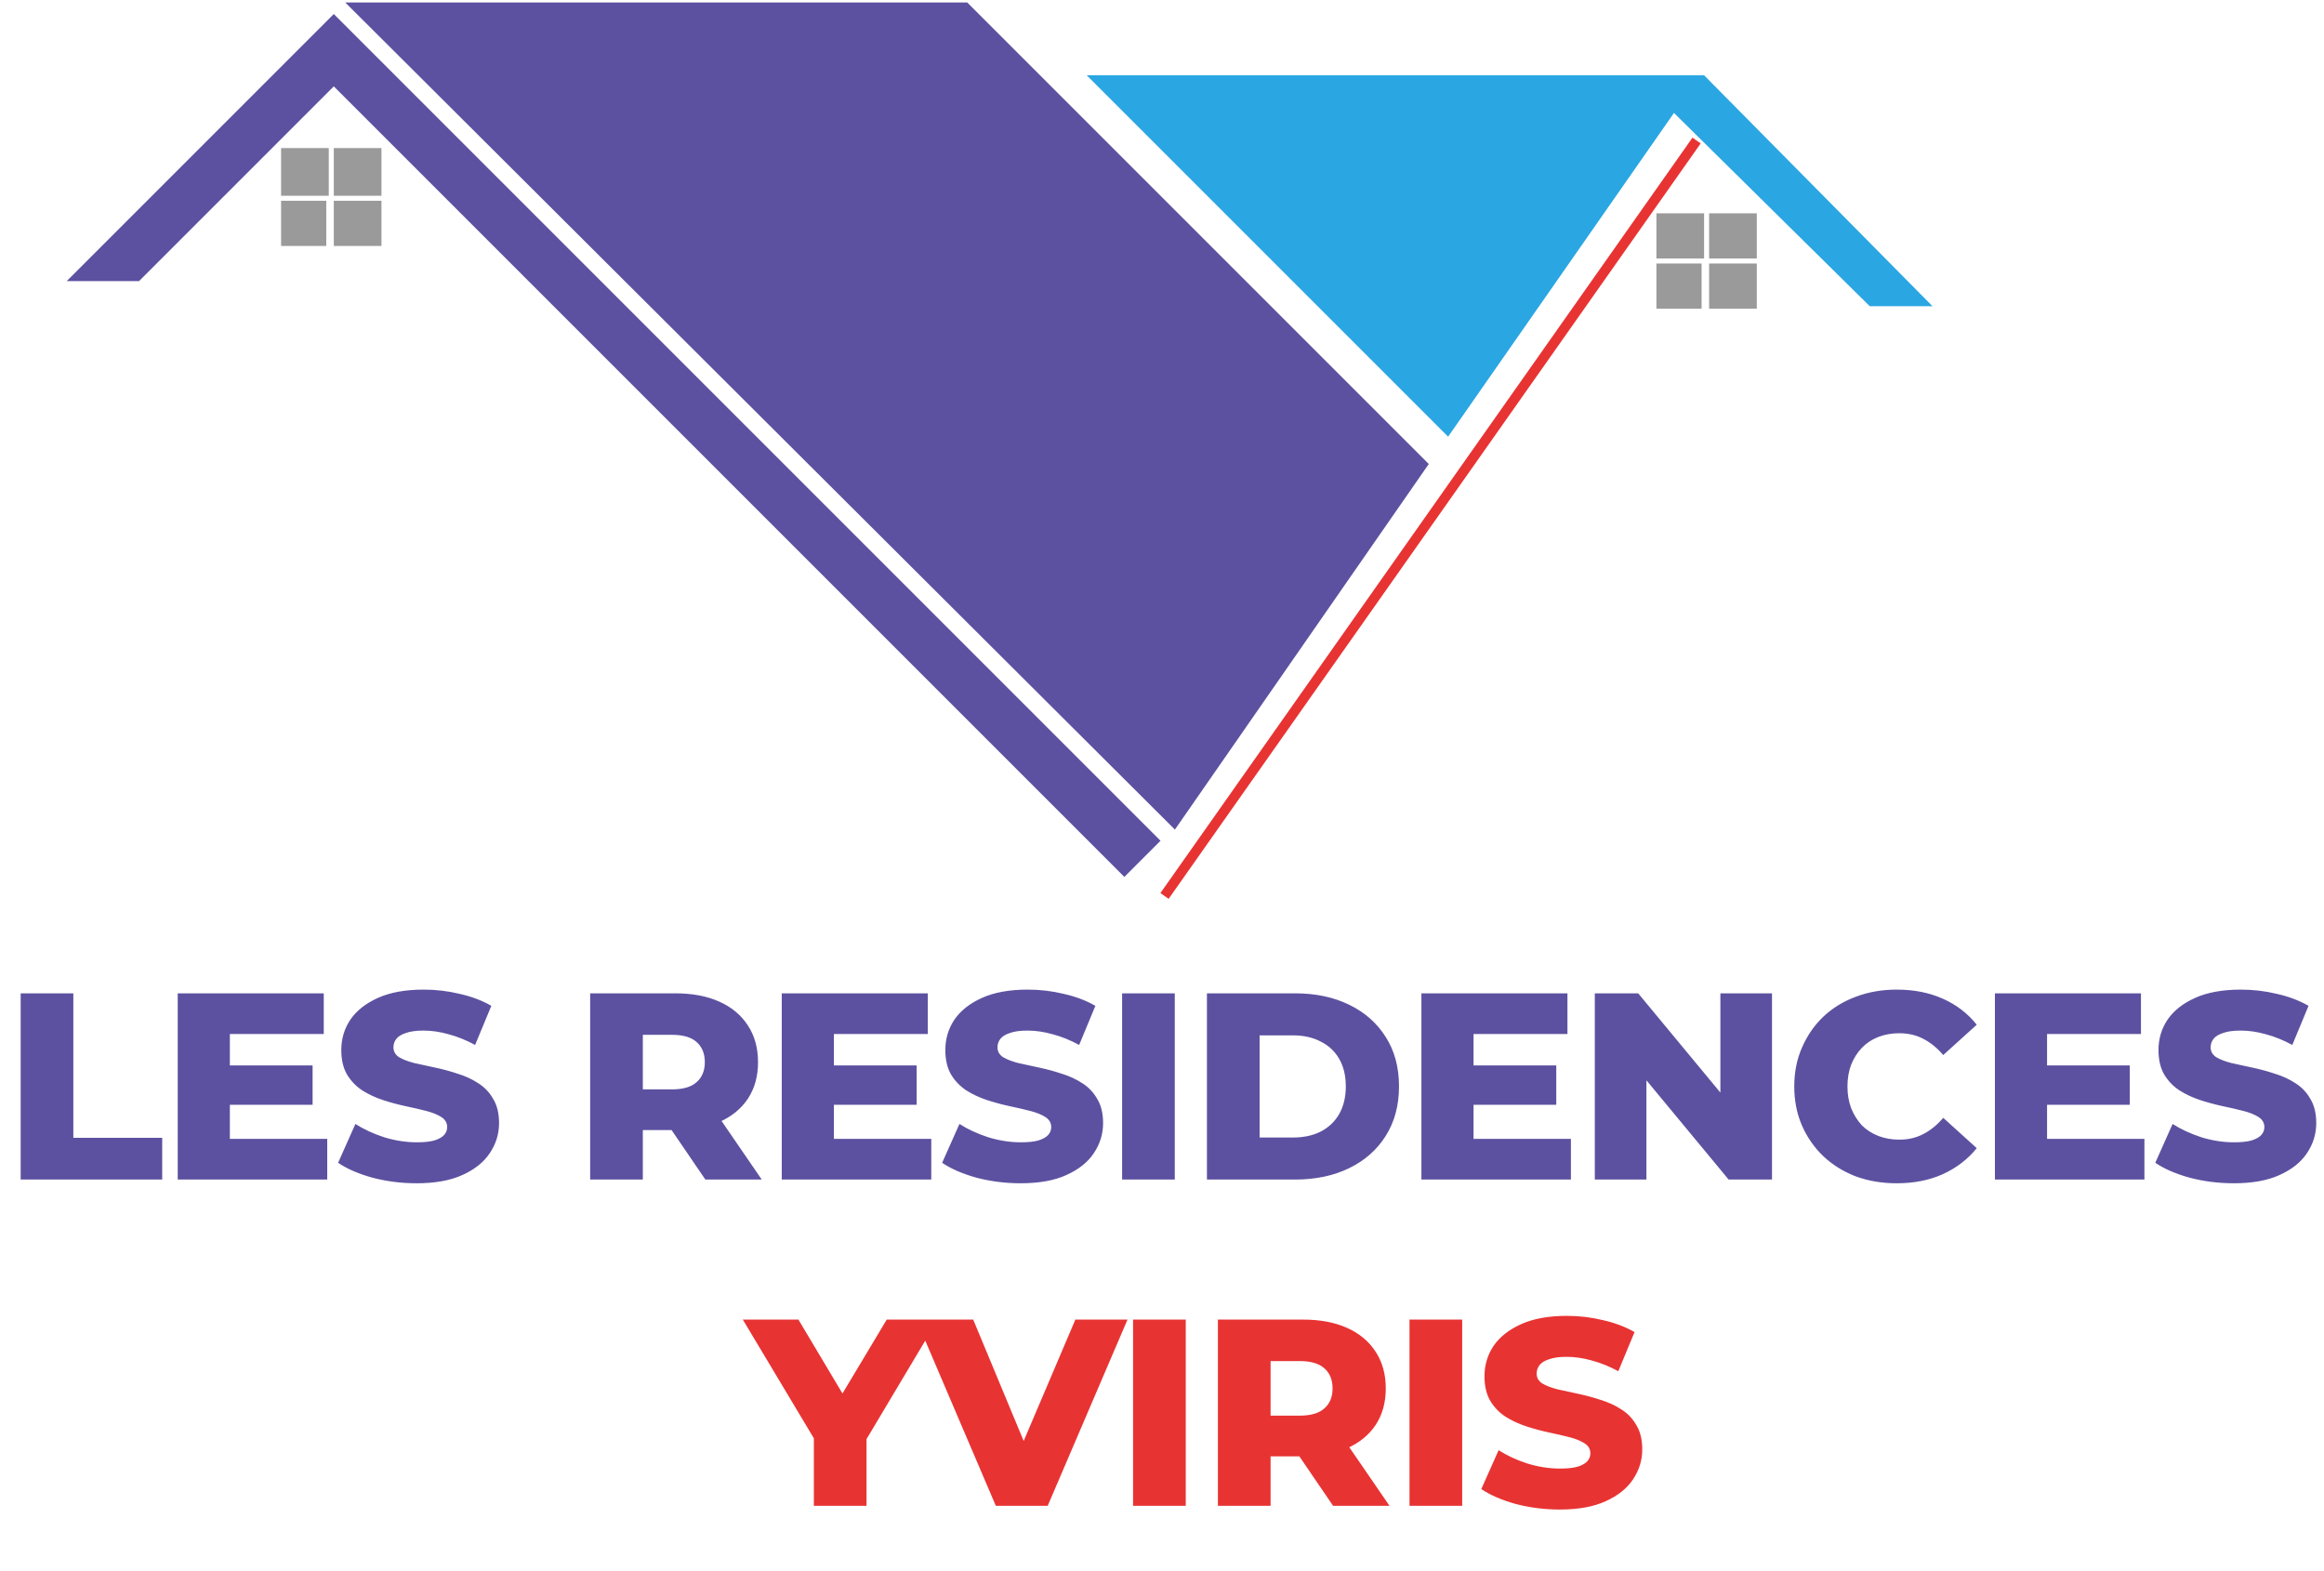
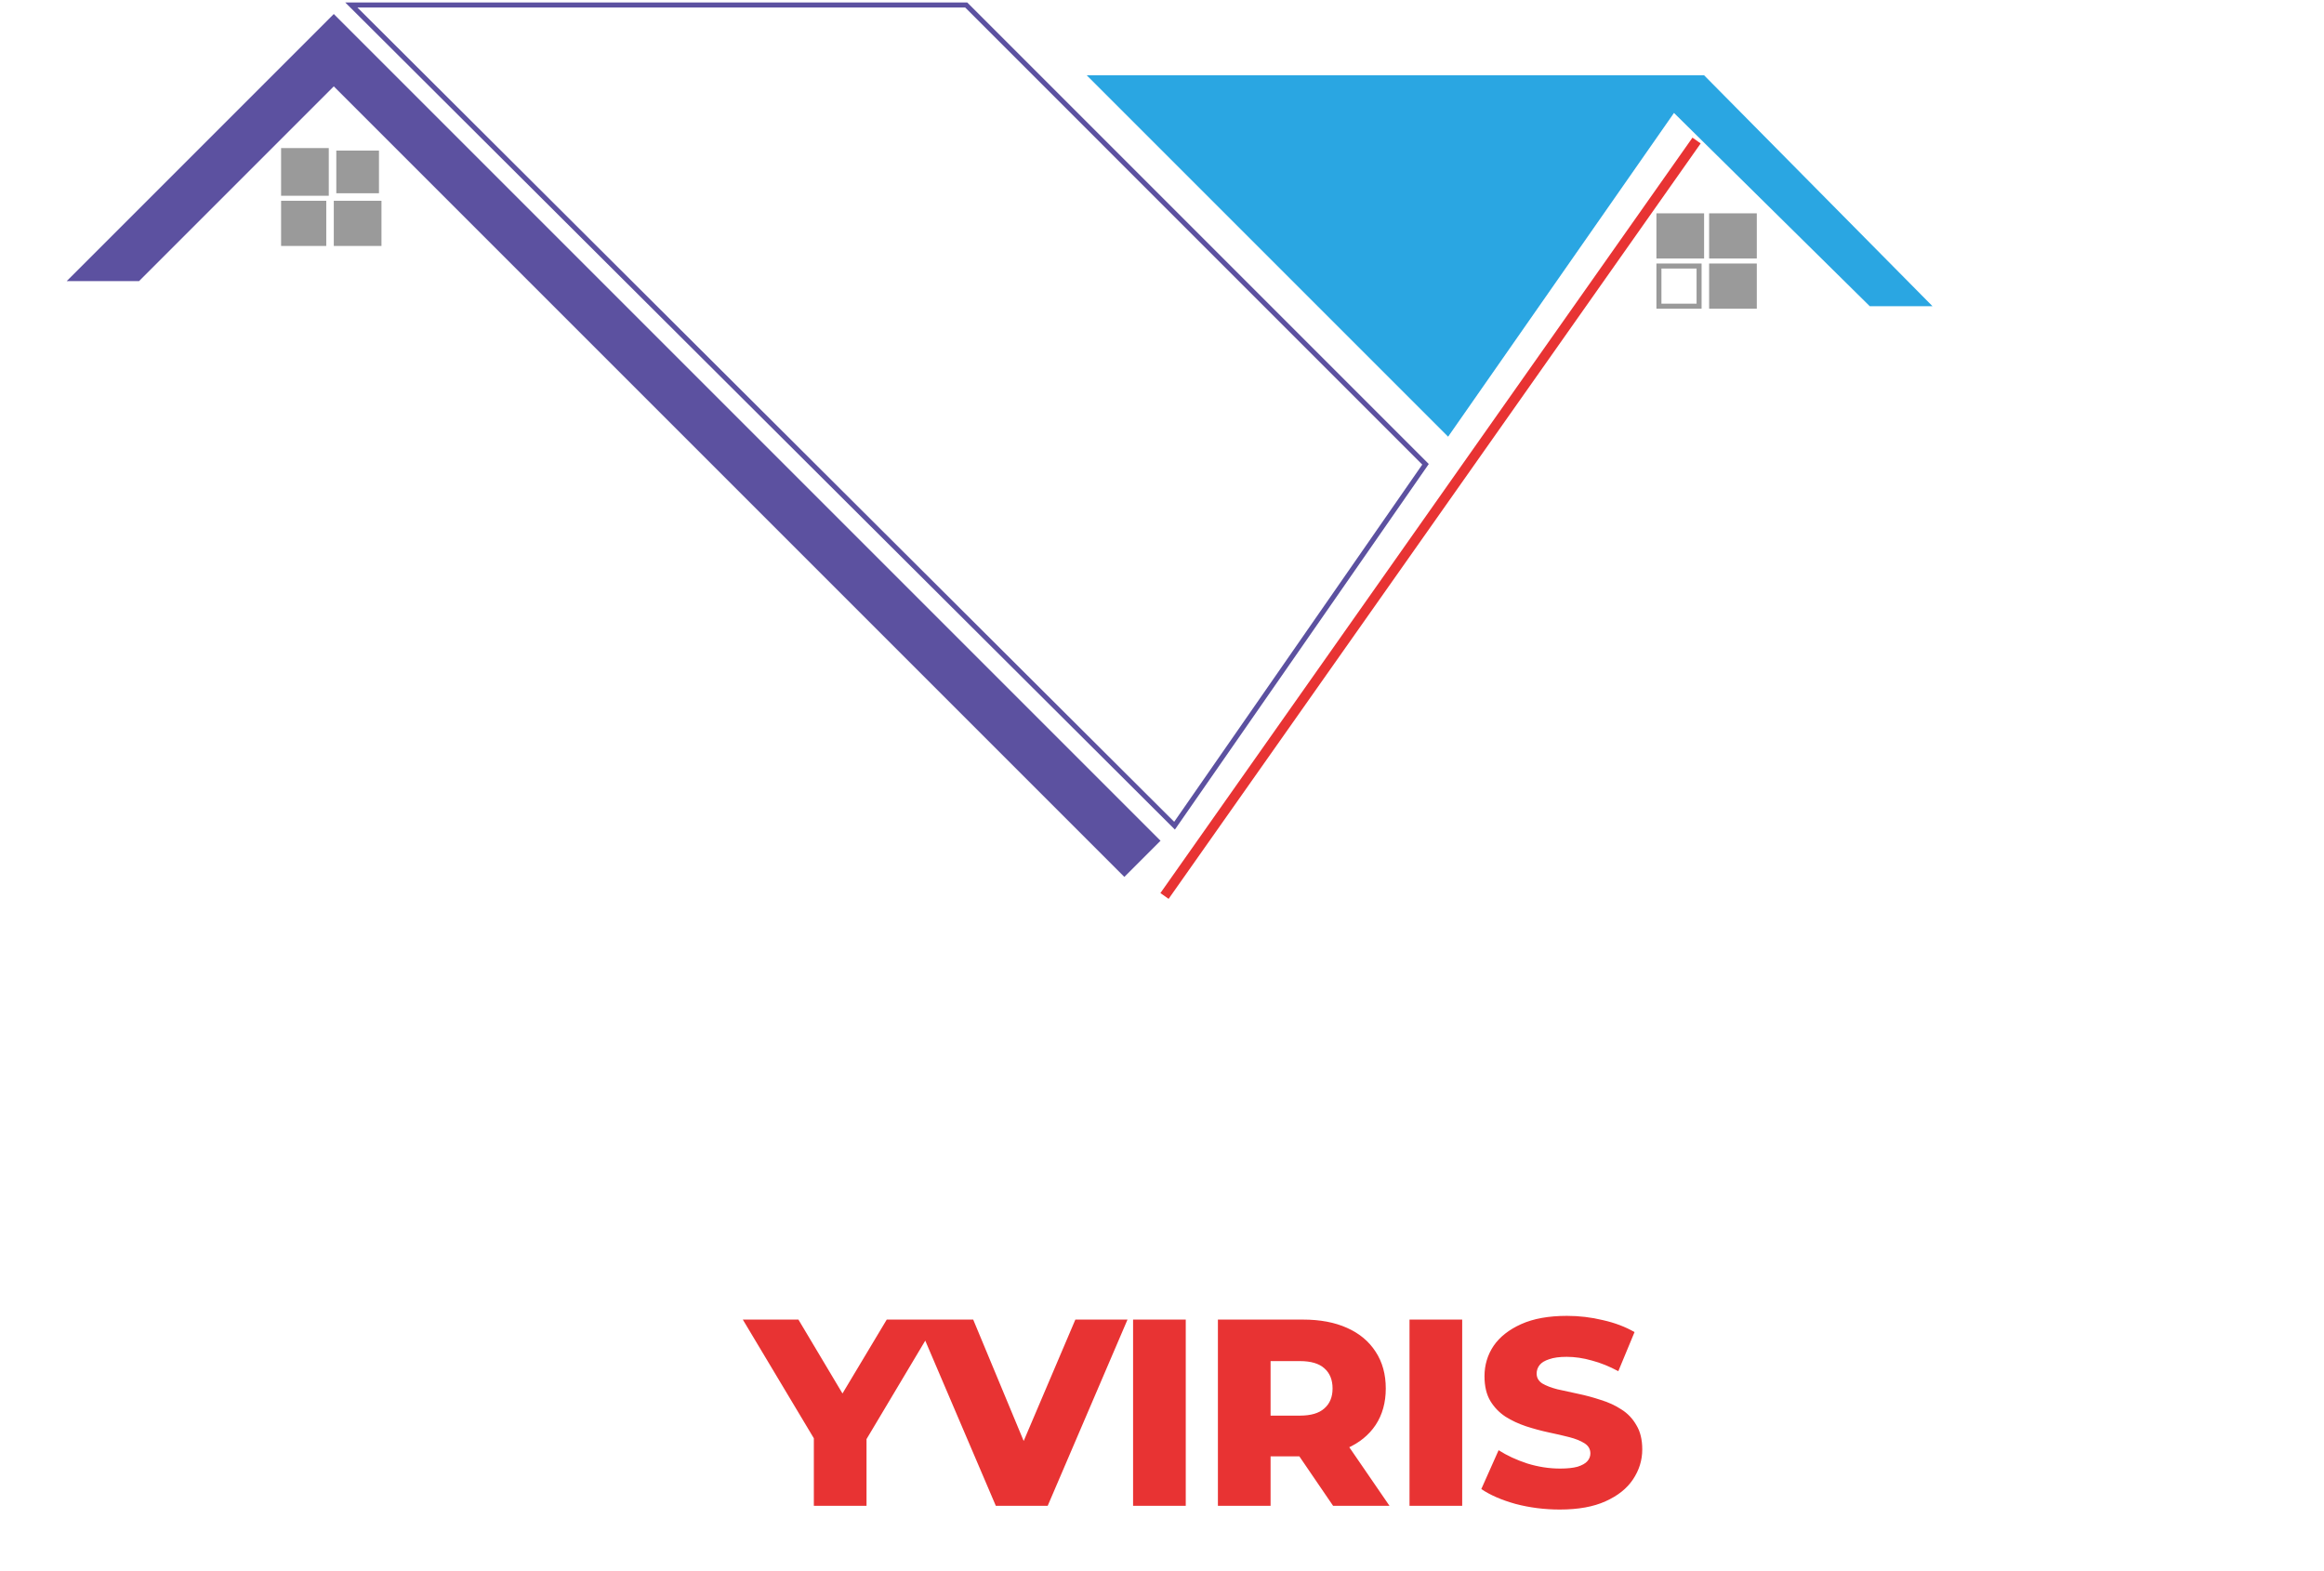
<svg xmlns="http://www.w3.org/2000/svg" width="463" height="313" viewBox="0 0 463 313" fill="none">
  <path d="M14.5 55.5H27.5L66.5 16.5L224 174L230.5 167.5L66.5 3.5L14.5 55.5Z" fill="#5C51A0" />
-   <path d="M234 164.5L70 1H192.5L284 92.5L234 164.5Z" fill="#5C51A0" />
  <path d="M14.5 55.5H27.5L66.5 16.5L224 174L230.5 167.5L66.5 3.5L14.5 55.5Z" stroke="#5C51A0" />
  <path d="M234 164.5L70 1H192.5L284 92.5L234 164.5Z" stroke="#5C51A0" />
  <path d="M288.5 87L216.5 15H339.5L385 61H372.5L333.5 22.5L288.5 87Z" fill="#2AA6E2" />
  <path d="M232 178.5L338 28" stroke="#E83333" stroke-width="2" />
  <path d="M65 30H56.5V38.5H65V30Z" fill="#9A9A9A" stroke="#9A9A9A" />
  <path d="M67 38.5V30H75.5V38.5H67Z" fill="#9A9A9A" />
  <path d="M56.5 48.5V40.5H64.5V48.5H56.5Z" fill="#9A9A9A" />
  <path d="M67 48.5V40.5H75.5V48.5H67Z" fill="#9A9A9A" />
-   <path d="M67 38.5V30H75.5V38.5H67Z" stroke="#9A9A9A" />
  <path d="M56.5 48.5V40.5H64.5V48.5H56.5Z" stroke="#9A9A9A" />
  <path d="M67 48.5V40.5H75.5V48.5H67Z" stroke="#9A9A9A" />
  <path d="M339 43H330.5V51H339V43Z" fill="#9A9A9A" />
  <path d="M341 51V43H349.5V51H341Z" fill="#9A9A9A" />
-   <path d="M338.5 53H330.5V61H338.5V53Z" fill="#9A9A9A" />
  <path d="M349.5 53H341V61H349.5V53Z" fill="#9A9A9A" />
  <path d="M339 43H330.5V51H339V43Z" stroke="#9A9A9A" />
  <path d="M341 51V43H349.5V51H341Z" stroke="#9A9A9A" />
  <path d="M338.5 53H330.5V61H338.5V53Z" stroke="#9A9A9A" />
  <path d="M349.5 53H341V61H349.5V53Z" stroke="#9A9A9A" />
-   <path d="M4.118 235V197.9H14.612V226.679H32.314V235H4.118ZM45.052 212.263H62.277V220.107H45.052V212.263ZM45.794 226.891H65.192V235H35.406V197.9H64.503V206.009H45.794V226.891ZM82.994 235.742C79.955 235.742 77.022 235.371 74.196 234.629C71.404 233.852 69.125 232.862 67.359 231.661L70.804 223.923C72.464 224.983 74.372 225.866 76.528 226.573C78.718 227.244 80.891 227.58 83.047 227.58C84.495 227.58 85.661 227.456 86.545 227.209C87.428 226.926 88.064 226.573 88.453 226.149C88.877 225.69 89.089 225.16 89.089 224.559C89.089 223.711 88.7 223.04 87.923 222.545C87.145 222.05 86.138 221.644 84.902 221.326C83.665 221.008 82.287 220.69 80.768 220.372C79.284 220.054 77.782 219.648 76.263 219.153C74.779 218.658 73.418 218.022 72.182 217.245C70.945 216.432 69.938 215.39 69.161 214.118C68.383 212.811 67.995 211.168 67.995 209.189C67.995 206.963 68.595 204.949 69.797 203.147C71.033 201.345 72.871 199.896 75.309 198.801C77.747 197.706 80.785 197.158 84.425 197.158C86.863 197.158 89.248 197.441 91.58 198.006C93.947 198.536 96.049 199.331 97.887 200.391L94.654 208.182C92.887 207.228 91.138 206.521 89.407 206.062C87.675 205.567 85.997 205.32 84.372 205.32C82.923 205.32 81.757 205.479 80.874 205.797C79.99 206.08 79.354 206.468 78.966 206.963C78.577 207.458 78.383 208.023 78.383 208.659C78.383 209.472 78.754 210.125 79.496 210.62C80.273 211.079 81.28 211.468 82.517 211.786C83.789 212.069 85.167 212.369 86.651 212.687C88.17 213.005 89.672 213.411 91.156 213.906C92.675 214.365 94.053 215.001 95.29 215.814C96.526 216.591 97.516 217.634 98.258 218.941C99.035 220.213 99.424 221.821 99.424 223.764C99.424 225.919 98.805 227.916 97.569 229.753C96.367 231.555 94.548 233.004 92.11 234.099C89.707 235.194 86.668 235.742 82.994 235.742ZM117.575 235V197.9H134.535C137.927 197.9 140.842 198.448 143.28 199.543C145.753 200.638 147.661 202.228 149.004 204.313C150.347 206.362 151.018 208.8 151.018 211.627C151.018 214.418 150.347 216.839 149.004 218.888C147.661 220.902 145.753 222.457 143.28 223.552C140.842 224.612 137.927 225.142 134.535 225.142H123.405L128.069 220.743V235H117.575ZM140.524 235L131.302 221.485H142.485L151.76 235H140.524ZM128.069 221.856L123.405 217.033H133.899C136.09 217.033 137.715 216.556 138.775 215.602C139.87 214.648 140.418 213.323 140.418 211.627C140.418 209.896 139.87 208.553 138.775 207.599C137.715 206.645 136.09 206.168 133.899 206.168H123.405L128.069 201.345V221.856ZM165.393 212.263H182.618V220.107H165.393V212.263ZM166.135 226.891H185.533V235H155.747V197.9H184.844V206.009H166.135V226.891ZM203.335 235.742C200.296 235.742 197.363 235.371 194.537 234.629C191.745 233.852 189.466 232.862 187.7 231.661L191.145 223.923C192.805 224.983 194.713 225.866 196.869 226.573C199.059 227.244 201.232 227.58 203.388 227.58C204.836 227.58 206.002 227.456 206.886 227.209C207.769 226.926 208.405 226.573 208.794 226.149C209.218 225.69 209.43 225.16 209.43 224.559C209.43 223.711 209.041 223.04 208.264 222.545C207.486 222.05 206.479 221.644 205.243 221.326C204.006 221.008 202.628 220.69 201.109 220.372C199.625 220.054 198.123 219.648 196.604 219.153C195.12 218.658 193.759 218.022 192.523 217.245C191.286 216.432 190.279 215.39 189.502 214.118C188.724 212.811 188.336 211.168 188.336 209.189C188.336 206.963 188.936 204.949 190.138 203.147C191.374 201.345 193.212 199.896 195.65 198.801C198.088 197.706 201.126 197.158 204.766 197.158C207.204 197.158 209.589 197.441 211.921 198.006C214.288 198.536 216.39 199.331 218.228 200.391L214.995 208.182C213.228 207.228 211.479 206.521 209.748 206.062C208.016 205.567 206.338 205.32 204.713 205.32C203.264 205.32 202.098 205.479 201.215 205.797C200.331 206.08 199.695 206.468 199.307 206.963C198.918 207.458 198.724 208.023 198.724 208.659C198.724 209.472 199.095 210.125 199.837 210.62C200.614 211.079 201.621 211.468 202.858 211.786C204.13 212.069 205.508 212.369 206.992 212.687C208.511 213.005 210.013 213.411 211.497 213.906C213.016 214.365 214.394 215.001 215.631 215.814C216.867 216.591 217.857 217.634 218.599 218.941C219.376 220.213 219.765 221.821 219.765 223.764C219.765 225.919 219.146 227.916 217.91 229.753C216.708 231.555 214.889 233.004 212.451 234.099C210.048 235.194 207.009 235.742 203.335 235.742ZM223.552 235V197.9H234.046V235H223.552ZM240.452 235V197.9H257.995C262.094 197.9 265.698 198.66 268.807 200.179C271.916 201.698 274.337 203.836 276.068 206.592C277.835 209.348 278.718 212.634 278.718 216.45C278.718 220.231 277.835 223.517 276.068 226.308C274.337 229.064 271.916 231.202 268.807 232.721C265.698 234.24 262.094 235 257.995 235H240.452ZM250.946 226.626H257.571C259.691 226.626 261.528 226.237 263.083 225.46C264.673 224.647 265.91 223.481 266.793 221.962C267.676 220.407 268.118 218.57 268.118 216.45C268.118 214.295 267.676 212.457 266.793 210.938C265.91 209.419 264.673 208.27 263.083 207.493C261.528 206.68 259.691 206.274 257.571 206.274H250.946V226.626ZM292.825 212.263H310.05V220.107H292.825V212.263ZM293.567 226.891H312.965V235H283.179V197.9H312.276V206.009H293.567V226.891ZM317.728 235V197.9H326.367L346.825 222.598H342.744V197.9H353.026V235H344.387L323.929 210.302H328.01V235H317.728ZM377.866 235.742C374.933 235.742 372.212 235.283 369.704 234.364C367.23 233.41 365.075 232.067 363.238 230.336C361.436 228.605 360.022 226.573 358.998 224.241C357.973 221.874 357.461 219.277 357.461 216.45C357.461 213.623 357.973 211.044 358.998 208.712C360.022 206.345 361.436 204.295 363.238 202.564C365.075 200.833 367.23 199.508 369.704 198.589C372.212 197.635 374.933 197.158 377.866 197.158C381.293 197.158 384.349 197.759 387.035 198.96C389.755 200.161 392.017 201.893 393.819 204.154L387.141 210.196C385.939 208.783 384.614 207.705 383.166 206.963C381.752 206.221 380.162 205.85 378.396 205.85C376.876 205.85 375.481 206.097 374.209 206.592C372.937 207.087 371.841 207.811 370.923 208.765C370.039 209.684 369.333 210.797 368.803 212.104C368.308 213.411 368.061 214.86 368.061 216.45C368.061 218.04 368.308 219.489 368.803 220.796C369.333 222.103 370.039 223.234 370.923 224.188C371.841 225.107 372.937 225.813 374.209 226.308C375.481 226.803 376.876 227.05 378.396 227.05C380.162 227.05 381.752 226.679 383.166 225.937C384.614 225.195 385.939 224.117 387.141 222.704L393.819 228.746C392.017 230.972 389.755 232.703 387.035 233.94C384.349 235.141 381.293 235.742 377.866 235.742ZM407.084 212.263H424.309V220.107H407.084V212.263ZM407.826 226.891H427.224V235H397.438V197.9H426.535V206.009H407.826V226.891ZM445.025 235.742C441.986 235.742 439.054 235.371 436.227 234.629C433.436 233.852 431.157 232.862 429.39 231.661L432.835 223.923C434.496 224.983 436.404 225.866 438.559 226.573C440.75 227.244 442.923 227.58 445.078 227.58C446.527 227.58 447.693 227.456 448.576 227.209C449.459 226.926 450.095 226.573 450.484 226.149C450.908 225.69 451.12 225.16 451.12 224.559C451.12 223.711 450.731 223.04 449.954 222.545C449.177 222.05 448.17 221.644 446.933 221.326C445.696 221.008 444.318 220.69 442.799 220.372C441.315 220.054 439.813 219.648 438.294 219.153C436.81 218.658 435.45 218.022 434.213 217.245C432.976 216.432 431.969 215.39 431.192 214.118C430.415 212.811 430.026 211.168 430.026 209.189C430.026 206.963 430.627 204.949 431.828 203.147C433.065 201.345 434.902 199.896 437.34 198.801C439.778 197.706 442.817 197.158 446.456 197.158C448.894 197.158 451.279 197.441 453.611 198.006C455.978 198.536 458.081 199.331 459.918 200.391L456.685 208.182C454.918 207.228 453.169 206.521 451.438 206.062C449.707 205.567 448.028 205.32 446.403 205.32C444.954 205.32 443.788 205.479 442.905 205.797C442.022 206.08 441.386 206.468 440.997 206.963C440.608 207.458 440.414 208.023 440.414 208.659C440.414 209.472 440.785 210.125 441.527 210.62C442.304 211.079 443.311 211.468 444.548 211.786C445.82 212.069 447.198 212.369 448.682 212.687C450.201 213.005 451.703 213.411 453.187 213.906C454.706 214.365 456.084 215.001 457.321 215.814C458.558 216.591 459.547 217.634 460.289 218.941C461.066 220.213 461.455 221.821 461.455 223.764C461.455 225.919 460.837 227.916 459.6 229.753C458.399 231.555 456.579 233.004 454.141 234.099C451.738 235.194 448.7 235.742 445.025 235.742Z" fill="#5C51A0" />
  <path d="M162.139 300V284.312L164.577 290.619L147.988 262.9H159.065L171.043 282.987H164.63L176.661 262.9H186.837L170.301 290.619L172.633 284.312V300H162.139ZM198.392 300L182.545 262.9H193.887L207.243 295.018H200.565L214.239 262.9H224.627L208.727 300H198.392ZM225.738 300V262.9H236.232V300H225.738ZM242.638 300V262.9H259.598C262.99 262.9 265.905 263.448 268.343 264.543C270.817 265.638 272.725 267.228 274.067 269.313C275.41 271.362 276.081 273.8 276.081 276.627C276.081 279.418 275.41 281.839 274.067 283.888C272.725 285.902 270.817 287.457 268.343 288.552C265.905 289.612 262.99 290.142 259.598 290.142H248.468L253.132 285.743V300H242.638ZM265.587 300L256.365 286.485H267.548L276.823 300H265.587ZM253.132 286.856L248.468 282.033H258.962C261.153 282.033 262.778 281.556 263.838 280.602C264.934 279.648 265.481 278.323 265.481 276.627C265.481 274.896 264.934 273.553 263.838 272.599C262.778 271.645 261.153 271.168 258.962 271.168H248.468L253.132 266.345V286.856ZM280.811 300V262.9H291.305V300H280.811ZM310.749 300.742C307.71 300.742 304.777 300.371 301.951 299.629C299.159 298.852 296.88 297.862 295.114 296.661L298.559 288.923C300.219 289.983 302.127 290.866 304.283 291.573C306.473 292.244 308.646 292.58 310.802 292.58C312.25 292.58 313.416 292.456 314.3 292.209C315.183 291.926 315.819 291.573 316.208 291.149C316.632 290.69 316.844 290.16 316.844 289.559C316.844 288.711 316.455 288.04 315.678 287.545C314.9 287.05 313.893 286.644 312.657 286.326C311.42 286.008 310.042 285.69 308.523 285.372C307.039 285.054 305.537 284.648 304.018 284.153C302.534 283.658 301.173 283.022 299.937 282.245C298.7 281.432 297.693 280.39 296.916 279.118C296.138 277.811 295.75 276.168 295.75 274.189C295.75 271.963 296.35 269.949 297.552 268.147C298.788 266.345 300.626 264.896 303.064 263.801C305.502 262.706 308.54 262.158 312.18 262.158C314.618 262.158 317.003 262.441 319.335 263.006C321.702 263.536 323.804 264.331 325.642 265.391L322.409 273.182C320.642 272.228 318.893 271.521 317.162 271.062C315.43 270.567 313.752 270.32 312.127 270.32C310.678 270.32 309.512 270.479 308.629 270.797C307.745 271.08 307.109 271.468 306.721 271.963C306.332 272.458 306.138 273.023 306.138 273.659C306.138 274.472 306.509 275.125 307.251 275.62C308.028 276.079 309.035 276.468 310.272 276.786C311.544 277.069 312.922 277.369 314.406 277.687C315.925 278.005 317.427 278.411 318.911 278.906C320.43 279.365 321.808 280.001 323.045 280.814C324.281 281.591 325.271 282.634 326.013 283.941C326.79 285.213 327.179 286.821 327.179 288.764C327.179 290.919 326.56 292.916 325.324 294.753C324.122 296.555 322.303 298.004 319.865 299.099C317.462 300.194 314.423 300.742 310.749 300.742Z" fill="#E83333" />
</svg>